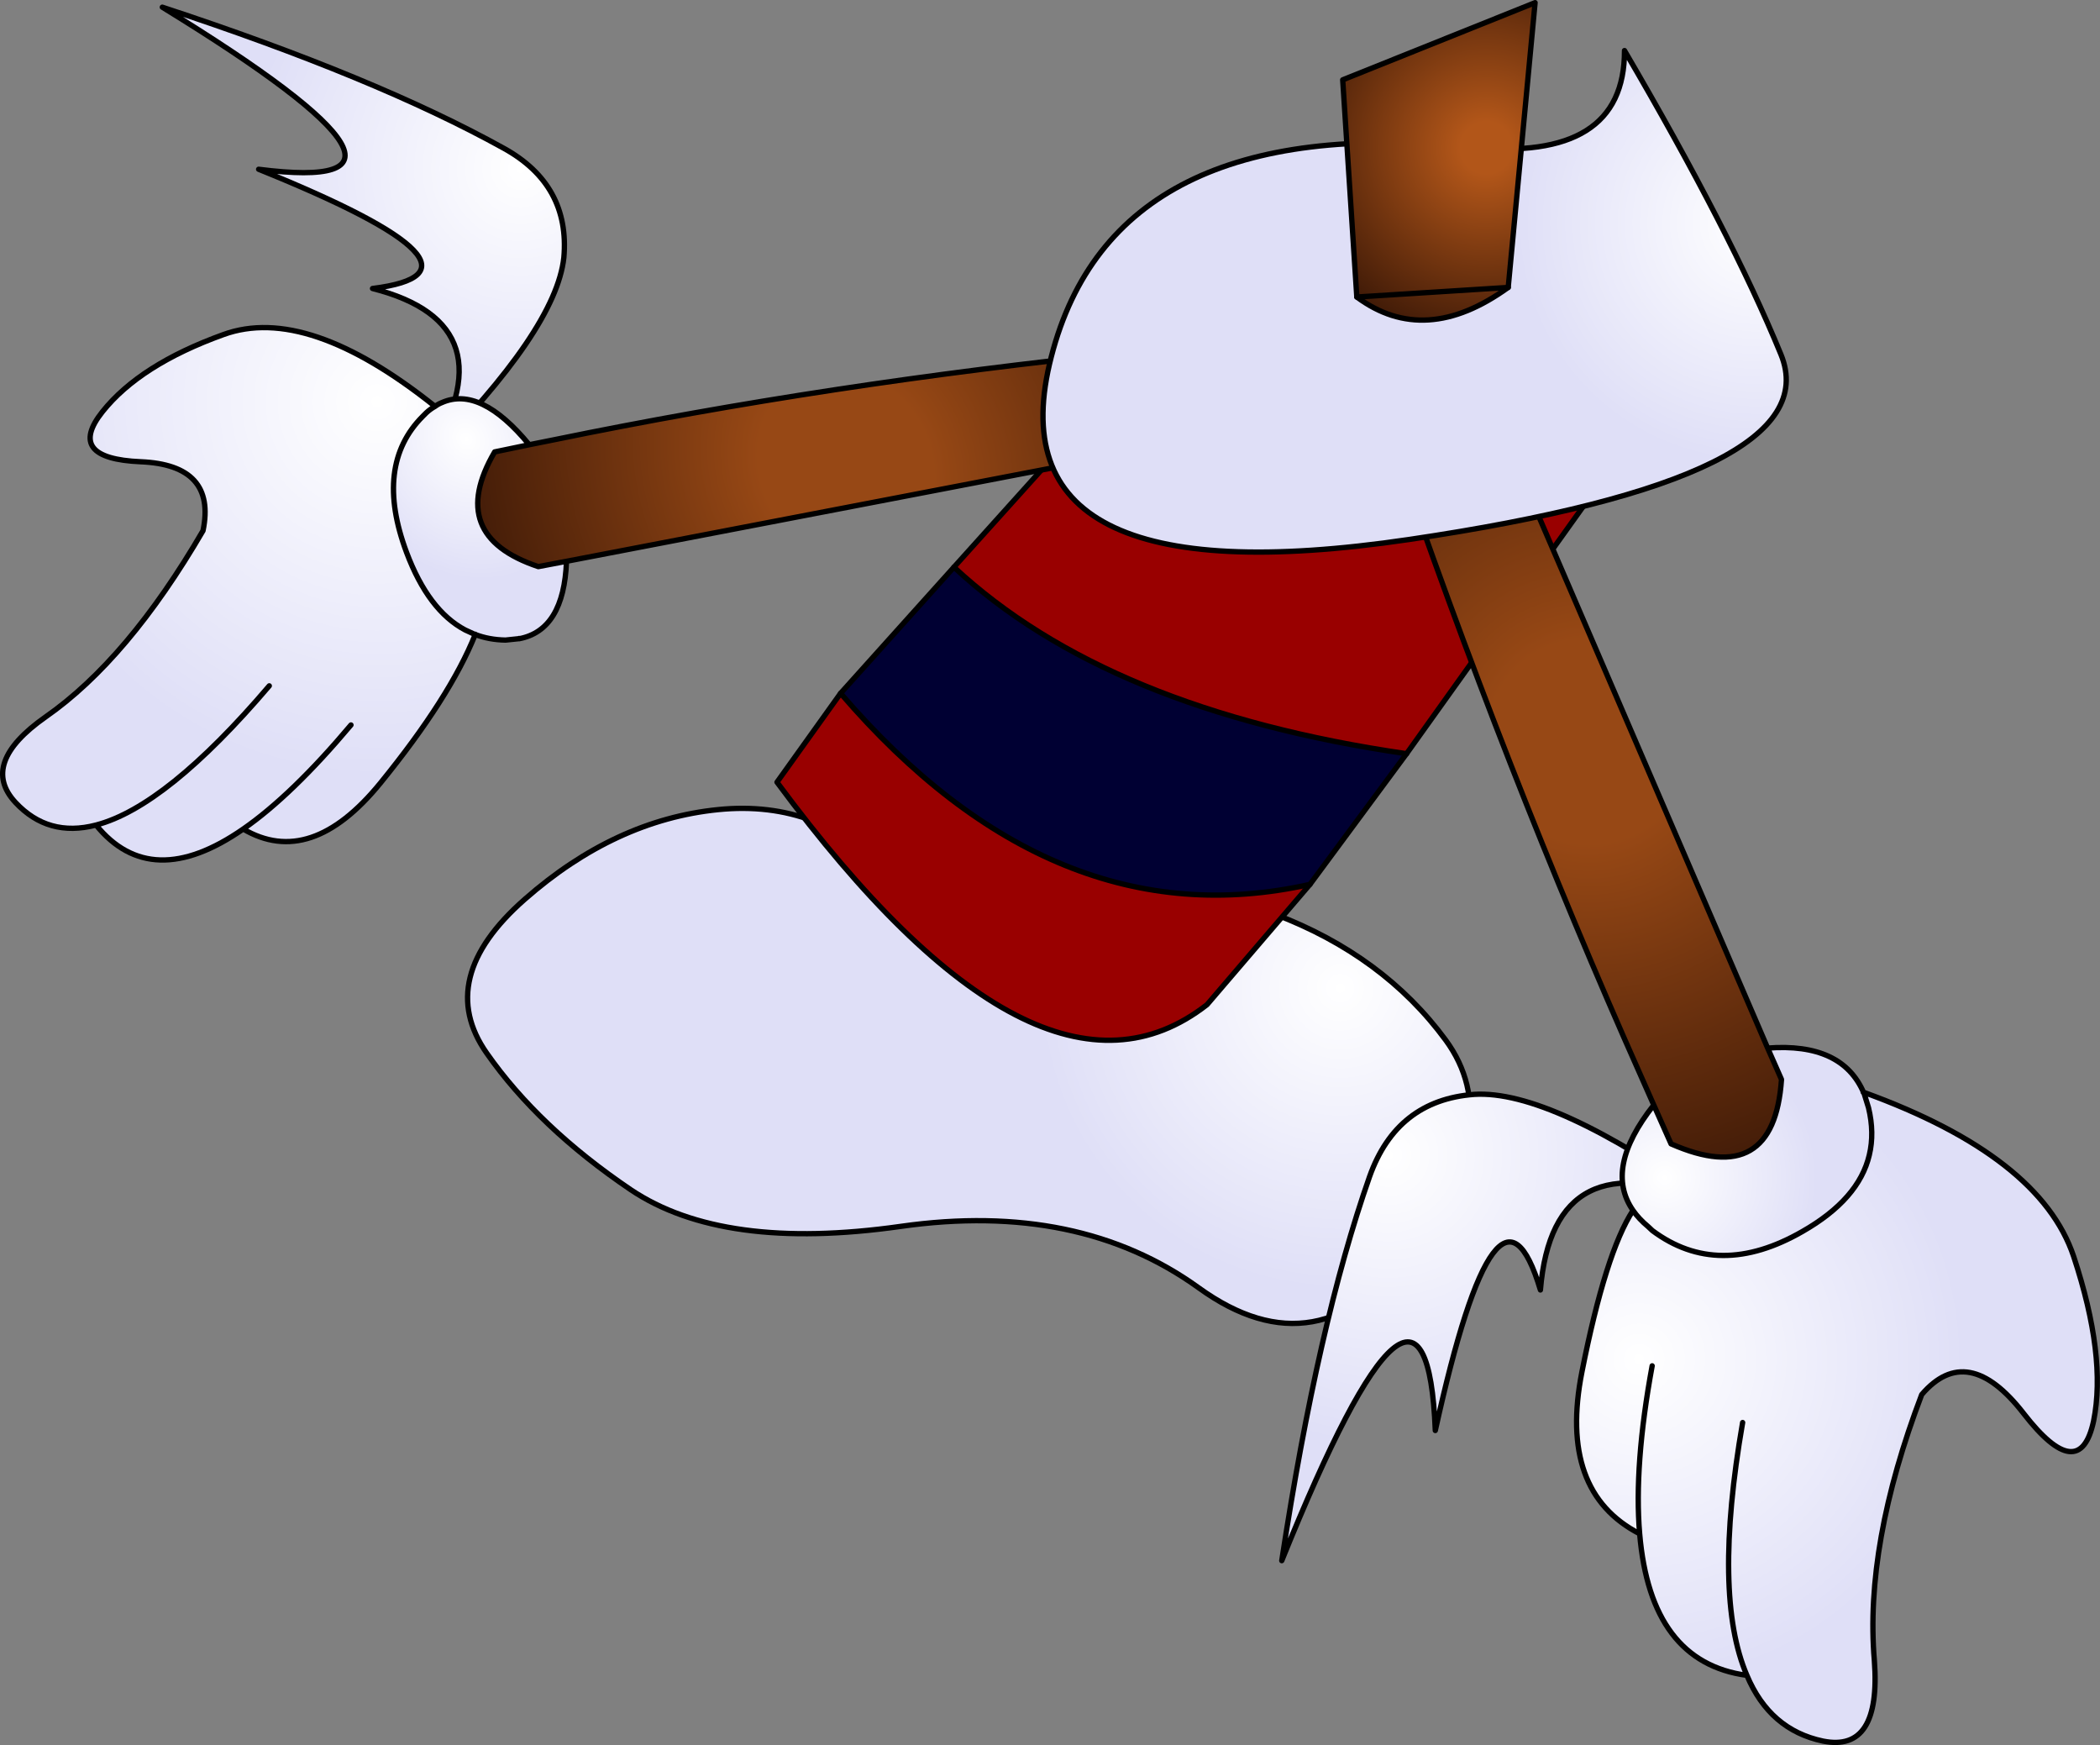
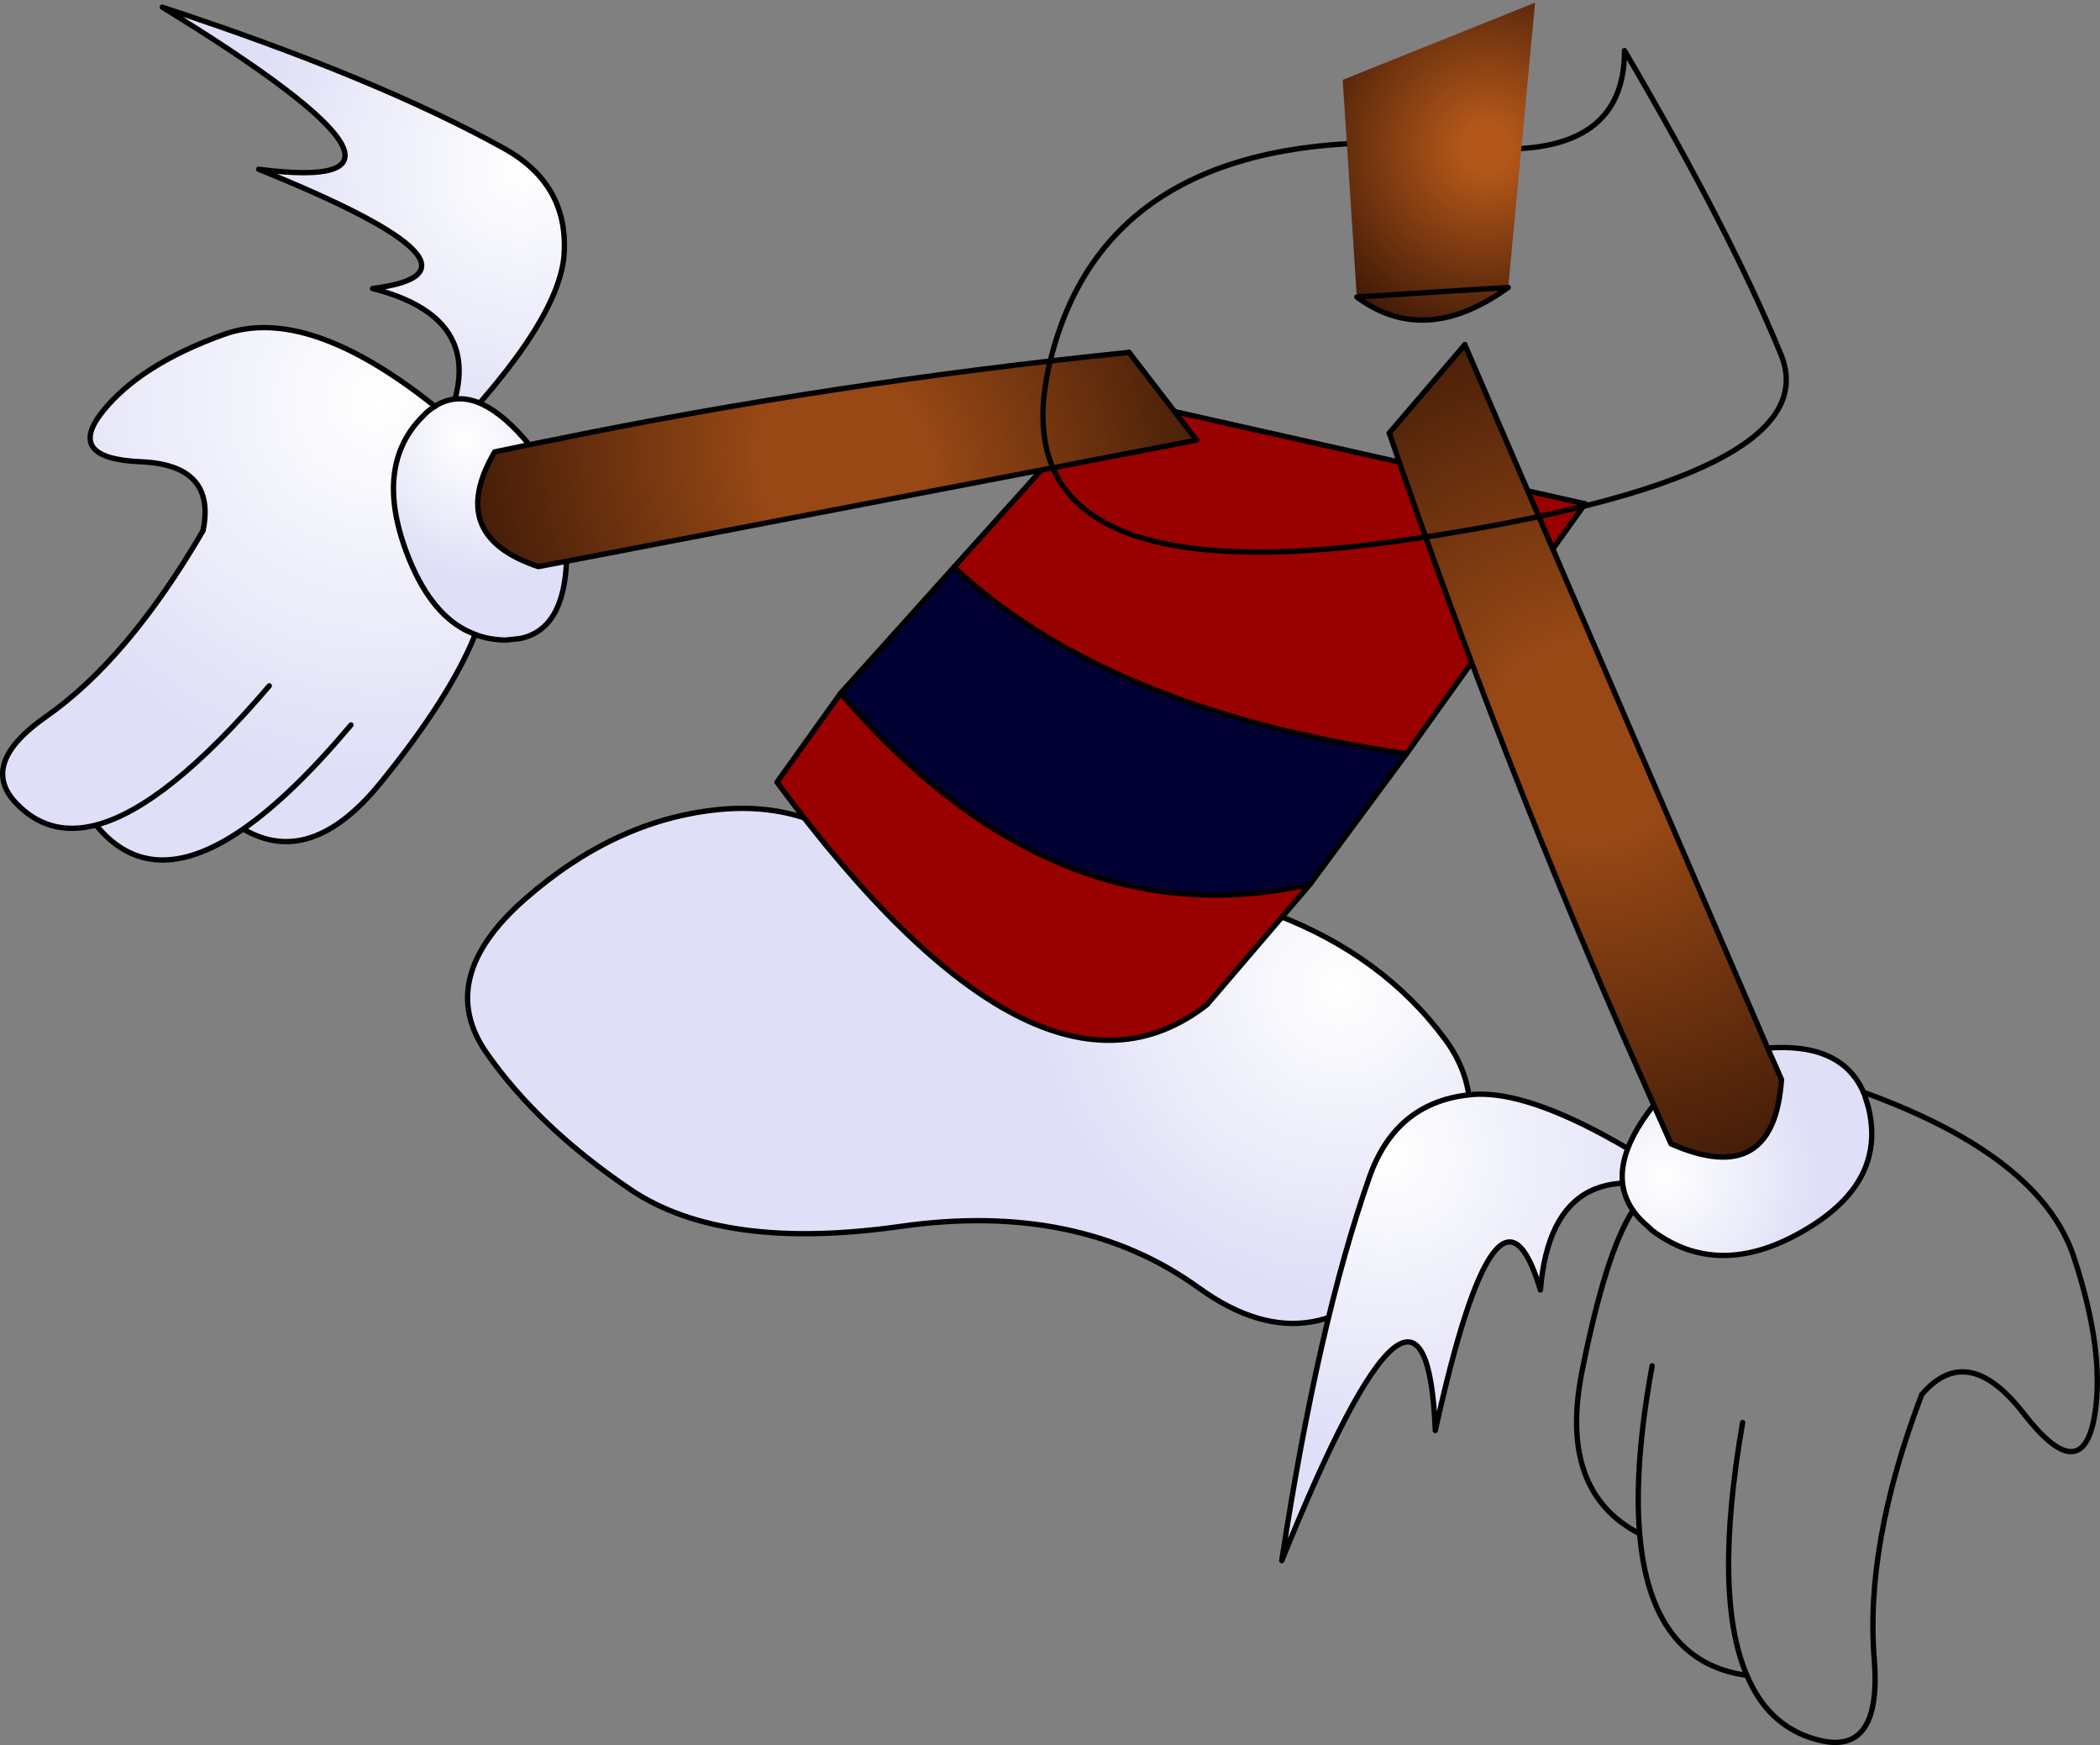
<svg xmlns="http://www.w3.org/2000/svg" height="327.85px" width="394.6px">
  <rect width="100%" height="100%" fill="#808080" stroke="none" />
  <g transform="matrix(1.0, 0.0, 0.0, 1.0, 99.65, 314.4)">
    <path d="M139.9 -142.65 Q160.3 -134.9 172.0 -119.0 183.65 -103.1 165.9 -79.6 148.15 -56.15 125.6 -72.45 103.0 -88.75 69.6 -84.0 36.15 -79.25 18.85 -90.9 1.55 -102.6 -8.2 -116.55 -18.0 -130.55 -1.05 -145.45 15.9 -160.35 35.3 -162.3 54.65 -164.25 67.85 -149.9 96.95 -159.05 139.9 -142.65" fill="url(#gradient0)" fill-rule="evenodd" stroke="none" />
    <path d="M139.9 -142.65 Q160.3 -134.9 172.0 -119.0 183.65 -103.1 165.9 -79.6 148.15 -56.15 125.6 -72.45 103.0 -88.75 69.6 -84.0 36.15 -79.25 18.85 -90.9 1.55 -102.6 -8.2 -116.55 -18.0 -130.55 -1.05 -145.45 15.9 -160.35 35.3 -162.3 54.65 -164.25 67.85 -149.9" fill="none" stroke="#000000" stroke-linecap="round" stroke-linejoin="round" stroke-width="1.0" />
    <path d="M67.85 -149.9 Q96.95 -159.05 139.9 -142.65 Z" fill="none" stroke="#000000" stroke-linecap="round" stroke-linejoin="round" stroke-width="1.0" />
    <path d="M164.65 -172.8 L146.5 -148.25 Q98.4 -137.5 58.3 -184.15 L79.6 -207.85 Q108.5 -180.95 164.65 -172.8" fill="#000033" fill-rule="evenodd" stroke="none" />
    <path d="M146.5 -148.25 L127.15 -125.65 Q95.5 -100.95 46.35 -167.45 L58.3 -184.15 Q98.4 -137.5 146.5 -148.25 M79.6 -207.85 L108.45 -239.9 198.2 -219.75 164.65 -172.8 Q108.5 -180.95 79.6 -207.85" fill="#990000" fill-rule="evenodd" stroke="none" />
    <path d="M164.65 -172.8 L146.5 -148.25 127.15 -125.65 Q95.5 -100.95 46.35 -167.45 L58.3 -184.15 79.6 -207.85 108.45 -239.9 M198.2 -219.75 L164.65 -172.8" fill="none" stroke="#000000" stroke-linecap="round" stroke-linejoin="round" stroke-width="1.0" />
    <path d="M164.65 -172.8 Q108.5 -180.95 79.6 -207.85 M146.5 -148.25 Q98.4 -137.5 58.3 -184.15" fill="none" stroke="#000000" stroke-linecap="round" stroke-linejoin="round" stroke-width="1.0" />
    <path d="M108.45 -239.9 L198.2 -219.75" fill="none" stroke="#000000" stroke-linecap="round" stroke-linejoin="round" stroke-width="1.0" />
    <path d="M-29.65 -260.2 Q-3.6 -263.45 -51.05 -282.6 -11.2 -277.5 -69.15 -313.05 -29.0 -299.85 -5.0 -286.55 7.5 -279.65 6.3 -266.0 4.8 -252.35 -19.6 -227.95 -3.3 -253.5 -29.65 -260.2" fill="url(#gradient1)" fill-rule="evenodd" stroke="none" />
    <path d="M-29.65 -260.2 Q-3.6 -263.45 -51.05 -282.6 -11.2 -277.5 -69.15 -313.05 -29.0 -299.85 -5.0 -286.55 7.5 -279.65 6.3 -266.0 4.8 -252.35 -19.6 -227.95 -3.3 -253.5 -29.65 -260.2 Z" fill="none" stroke="#000000" stroke-linecap="round" stroke-linejoin="round" stroke-width="1.0" />
    <path d="M112.5 -248.2 L125.2 -231.7 6.8 -208.95 1.5 -207.95 Q-15.9 -213.75 -6.7 -229.5 L-0.2 -230.85 4.55 -231.8 Q55.9 -242.35 112.5 -248.2" fill="url(#gradient2)" fill-rule="evenodd" stroke="none" />
    <path d="M-0.2 -230.85 L-6.7 -229.5 Q-15.9 -213.75 1.5 -207.95 L6.8 -208.95 Q6.3 -196.0 -2.1 -194.4 L-2.1 -194.45 -2.25 -194.4 -4.65 -194.15 Q-7.75 -194.2 -10.35 -195.2 L-10.35 -195.25 -10.4 -195.2 -12.25 -196.05 Q-19.15 -199.7 -23.25 -210.6 -29.4 -227.0 -20.2 -236.2 L-19.55 -236.85 Q-18.8 -237.55 -17.9 -238.05 -17.3 -238.5 -16.65 -238.75 -9.4 -242.0 -0.2 -230.85" fill="url(#gradient3)" fill-rule="evenodd" stroke="none" />
    <path d="M-2.25 -194.4 L-2.1 -194.45 -2.1 -194.4 -2.25 -194.4" fill="url(#gradient4)" fill-rule="evenodd" stroke="none" />
    <path d="M-10.4 -195.2 L-10.35 -195.25 -10.35 -195.2 -10.4 -195.2" fill="url(#gradient5)" fill-rule="evenodd" stroke="none" />
    <path d="M-17.9 -238.05 Q-18.8 -237.55 -19.55 -236.85 L-20.2 -236.2 Q-29.4 -227.0 -23.25 -210.6 -19.15 -199.7 -12.25 -196.05 L-10.4 -195.2 -10.35 -195.2 Q-15.1 -183.35 -28.2 -167.25 -41.3 -151.2 -53.95 -158.65 -71.25 -146.65 -81.6 -159.4 -90.6 -157.05 -96.75 -163.65 -103.55 -170.95 -91.1 -179.7 -75.6 -190.5 -61.5 -214.7 -58.95 -227.05 -73.2 -227.65 -87.4 -228.25 -80.4 -237.05 -73.35 -245.9 -57.65 -251.55 -41.95 -257.25 -17.9 -238.05 M-49.05 -185.55 Q-68.4 -162.85 -81.6 -159.4 -68.4 -162.85 -49.05 -185.55 M-33.7 -178.2 Q-44.8 -165.0 -53.95 -158.65 -44.8 -165.0 -33.7 -178.2" fill="url(#gradient6)" fill-rule="evenodd" stroke="none" />
    <path d="M125.2 -231.7 L112.5 -248.2" fill="none" stroke="#000000" stroke-linecap="round" stroke-linejoin="round" stroke-width="1.0" />
    <path d="M112.5 -248.2 Q55.9 -242.35 4.55 -231.8 L-0.2 -230.85 -6.7 -229.5 Q-15.9 -213.75 1.5 -207.95 L6.8 -208.95 125.2 -231.7 M-17.9 -238.05 Q-17.3 -238.5 -16.65 -238.75 -9.4 -242.0 -0.2 -230.85 M-10.4 -195.2 L-12.25 -196.05 Q-19.15 -199.7 -23.25 -210.6 -29.4 -227.0 -20.2 -236.2 L-19.55 -236.85 Q-18.8 -237.55 -17.9 -238.05 -41.95 -257.25 -57.65 -251.55 -73.35 -245.9 -80.4 -237.05 -87.4 -228.25 -73.2 -227.65 -58.95 -227.05 -61.5 -214.7 -75.6 -190.5 -91.1 -179.7 -103.55 -170.95 -96.75 -163.65 -90.6 -157.05 -81.6 -159.4 -68.4 -162.85 -49.05 -185.55 M-10.35 -195.25 L-10.35 -195.2 Q-7.75 -194.2 -4.65 -194.15 L-2.25 -194.4 -2.1 -194.4 Q6.3 -196.0 6.8 -208.95 M-2.1 -194.45 L-2.1 -194.4 M-10.35 -195.2 L-10.4 -195.2 M-81.6 -159.4 Q-71.25 -146.65 -53.95 -158.65 -44.8 -165.0 -33.7 -178.2 M-10.35 -195.2 Q-15.1 -183.35 -28.2 -167.25 -41.3 -151.2 -53.95 -158.65" fill="none" stroke="#000000" stroke-linecap="round" stroke-linejoin="round" stroke-width="1.0" />
    <path d="M189.8 -72.05 Q181.8 -98.95 170.05 -45.65 168.35 -88.45 141.2 -21.2 148.0 -65.75 157.7 -93.35 162.8 -107.7 177.35 -108.8 191.9 -109.7 221.9 -88.35 192.2 -100.9 189.8 -72.05" fill="url(#gradient7)" fill-rule="evenodd" stroke="none" />
    <path d="M189.8 -72.05 Q181.8 -98.95 170.05 -45.65 168.35 -88.45 141.2 -21.2 148.0 -65.75 157.7 -93.35 162.8 -107.7 177.35 -108.8 191.9 -109.7 221.9 -88.35 192.2 -100.9 189.8 -72.05 Z" fill="none" stroke="#000000" stroke-linecap="round" stroke-linejoin="round" stroke-width="1.0" />
-     <path d="M250.6 -109.05 L250.65 -109.15 Q283.7 -97.15 290.0 -78.35 296.2 -59.6 293.75 -47.45 291.15 -35.25 280.6 -48.85 270.05 -62.45 261.45 -52.4 250.7 -24.15 252.55 -2.45 253.85 14.9 242.9 12.7 232.9 10.6 228.6 0.35 210.5 -2.1 208.45 -26.25 193.15 -34.15 197.6 -56.65 202.05 -79.1 207.2 -87.0 208.3 -85.4 210.05 -83.95 L210.85 -83.2 Q223.25 -73.95 239.05 -83.05 249.65 -89.1 251.6 -97.4 252.6 -101.55 251.45 -106.3 L250.6 -109.05 M210.8 -57.8 Q207.35 -39.05 208.45 -26.25 207.35 -39.05 210.8 -57.8 M227.8 -47.15 Q222.15 -14.6 228.6 0.35 222.15 -14.6 227.8 -47.15" fill="url(#gradient8)" fill-rule="evenodd" stroke="none" />
    <path d="M161.4 -233.05 L175.6 -249.65 232.5 -117.5 235.1 -111.6 Q233.7 -91.0 214.35 -99.5 L211.1 -106.8 208.8 -112.0 Q183.25 -169.3 161.4 -233.05" fill="url(#gradient9)" fill-rule="evenodd" stroke="none" />
    <path d="M211.1 -106.8 L214.35 -99.5 Q233.7 -91.0 235.1 -111.6 L232.5 -117.5 Q246.5 -118.55 250.55 -109.1 L250.45 -109.2 250.6 -109.05 251.45 -106.3 Q252.6 -101.55 251.6 -97.4 249.65 -89.1 239.05 -83.05 223.25 -73.95 210.85 -83.2 L210.05 -83.95 Q208.3 -85.4 207.2 -87.0 201.7 -94.9 211.1 -106.8" fill="url(#gradient10)" fill-rule="evenodd" stroke="none" />
    <path d="M250.6 -109.05 L250.45 -109.2 250.55 -109.1 250.6 -109.1 250.6 -109.05" fill="url(#gradient11)" fill-rule="evenodd" stroke="none" />
    <path d="M161.4 -233.05 Q183.25 -169.3 208.8 -112.0 L211.1 -106.8 214.35 -99.5 Q233.7 -91.0 235.1 -111.6 L232.5 -117.5 175.6 -249.65 M250.6 -109.05 L251.45 -106.3 Q252.6 -101.55 251.6 -97.4 249.65 -89.1 239.05 -83.05 223.25 -73.95 210.85 -83.2 L210.05 -83.95 Q208.3 -85.4 207.2 -87.0 202.05 -79.1 197.6 -56.65 193.15 -34.15 208.45 -26.25 207.35 -39.05 210.8 -57.8 M250.55 -109.1 L250.6 -109.1 250.65 -109.15 Q283.7 -97.15 290.0 -78.35 296.2 -59.6 293.75 -47.45 291.15 -35.25 280.6 -48.85 270.05 -62.45 261.45 -52.4 250.7 -24.15 252.55 -2.45 253.85 14.9 242.9 12.7 232.9 10.6 228.6 0.35 210.5 -2.1 208.45 -26.25 M250.6 -109.05 L250.6 -109.1 250.55 -109.1 250.45 -109.2 M250.55 -109.1 Q246.5 -118.55 232.5 -117.5 M207.2 -87.0 Q201.7 -94.9 211.1 -106.8 M228.6 0.35 Q222.15 -14.6 227.8 -47.15" fill="none" stroke="#000000" stroke-linecap="round" stroke-linejoin="round" stroke-width="1.0" />
    <path d="M175.6 -249.65 L161.4 -233.05 Z" fill="none" stroke="#000000" stroke-linecap="round" stroke-linejoin="round" stroke-width="1.0" />
-     <path d="M165.15 -213.05 Q85.95 -201.35 97.9 -247.4 109.75 -293.4 176.7 -286.75 205.65 -283.9 205.6 -304.9 225.55 -270.85 235.0 -247.8 244.4 -224.75 165.15 -213.05" fill="url(#gradient12)" fill-rule="evenodd" stroke="none" />
    <path d="M165.15 -213.05 Q85.95 -201.35 97.9 -247.4 109.75 -293.4 176.7 -286.75 205.65 -283.9 205.6 -304.9 225.55 -270.85 235.0 -247.8 244.4 -224.75 165.15 -213.05 Z" fill="none" stroke="#000000" stroke-linecap="round" stroke-linejoin="round" stroke-width="1.0" />
    <path d="M155.3 -258.6 L152.65 -299.4 188.8 -313.9 183.75 -260.4 Q168.1 -249.1 155.3 -258.6" fill="url(#gradient13)" fill-rule="evenodd" stroke="none" />
-     <path d="M183.75 -260.4 L188.8 -313.9 152.65 -299.4 155.3 -258.6" fill="none" stroke="#000000" stroke-linecap="round" stroke-linejoin="round" stroke-width="1.0" />
    <path d="M155.3 -258.6 Q168.1 -249.1 183.75 -260.4 Z" fill="none" stroke="#000000" stroke-linecap="round" stroke-linejoin="round" stroke-width="1.0" />
  </g>
  <defs>
    <radialGradient cx="0" cy="0" gradientTransform="matrix(0.22, -0.015, 0.015, 0.22, 152.2, -128.75)" gradientUnits="userSpaceOnUse" id="gradient0" r="819.2" spreadMethod="pad">
      <stop offset="0.0" stop-color="#ffffff" />
      <stop offset="0.314" stop-color="#dfdff7" />
    </radialGradient>
    <radialGradient cx="0" cy="0" gradientTransform="matrix(0.053, 0.073, -0.073, 0.053, -1.8, -282.7)" gradientUnits="userSpaceOnUse" id="gradient1" r="819.2" spreadMethod="pad">
      <stop offset="0.0" stop-color="#ffffff" />
      <stop offset="0.694" stop-color="#dfdff7" />
    </radialGradient>
    <radialGradient cx="0" cy="0" gradientTransform="matrix(0.091, 0.033, -0.02, 0.096, 59.3, -226.8)" gradientUnits="userSpaceOnUse" id="gradient2" r="819.2" spreadMethod="pad">
      <stop offset="0.216" stop-color="#974815" />
      <stop offset="1.0" stop-color="#3d1907" />
    </radialGradient>
    <radialGradient cx="0" cy="0" gradientTransform="matrix(0.042, 0.015, -0.009, 0.044, -12.0, -231.95)" gradientUnits="userSpaceOnUse" id="gradient3" r="819.2" spreadMethod="pad">
      <stop offset="0.0" stop-color="#ffffff" />
      <stop offset="0.694" stop-color="#dfdff7" />
    </radialGradient>
    <radialGradient cx="0" cy="0" gradientTransform="matrix(0.082, 0.03, -0.018, 0.087, -47.05, -236.7)" gradientUnits="userSpaceOnUse" id="gradient4" r="819.2" spreadMethod="pad">
      <stop offset="0.0" stop-color="#ffffff" />
      <stop offset="0.694" stop-color="#dfdff7" />
    </radialGradient>
    <radialGradient cx="0" cy="0" gradientTransform="matrix(0.067, -0.068, -0.058, -0.077, -31.75, -177.05)" gradientUnits="userSpaceOnUse" id="gradient5" r="819.2" spreadMethod="pad">
      <stop offset="0.0" stop-color="#ffffff" />
      <stop offset="0.694" stop-color="#dfdff7" />
    </radialGradient>
    <radialGradient cx="0" cy="0" gradientTransform="matrix(0.124, 0.0, 0.0, 0.124, -28.75, -238.9)" gradientUnits="userSpaceOnUse" id="gradient6" r="819.2" spreadMethod="pad">
      <stop offset="0.0" stop-color="#ffffff" />
      <stop offset="0.694" stop-color="#dfdff7" />
    </radialGradient>
    <radialGradient cx="0" cy="0" gradientTransform="matrix(0.067, -0.069, 0.069, 0.067, 161.25, -97.4)" gradientUnits="userSpaceOnUse" id="gradient7" r="819.2" spreadMethod="pad">
      <stop offset="0.0" stop-color="#ffffff" />
      <stop offset="0.694" stop-color="#dfdff7" />
    </radialGradient>
    <radialGradient cx="0" cy="0" gradientTransform="matrix(0.01, -0.107, 0.107, 0.01, 208.35, -59.05)" gradientUnits="userSpaceOnUse" id="gradient8" r="819.2" spreadMethod="pad">
      <stop offset="0.0" stop-color="#ffffff" />
      <stop offset="0.694" stop-color="#dfdff7" />
    </radialGradient>
    <radialGradient cx="0" cy="0" gradientTransform="matrix(0.01, -0.108, 0.108, 0.01, 198.95, -175.15)" gradientUnits="userSpaceOnUse" id="gradient9" r="819.2" spreadMethod="pad">
      <stop offset="0.216" stop-color="#974815" />
      <stop offset="1.0" stop-color="#3d1907" />
    </radialGradient>
    <radialGradient cx="0" cy="0" gradientTransform="matrix(0.005, -0.05, 0.05, 0.005, 213.15, -93.15)" gradientUnits="userSpaceOnUse" id="gradient10" r="819.2" spreadMethod="pad">
      <stop offset="0.0" stop-color="#ffffff" />
      <stop offset="0.694" stop-color="#dfdff7" />
    </radialGradient>
    <radialGradient cx="0" cy="0" gradientTransform="matrix(0.009, -0.098, 0.098, 0.009, 217.75, -52.6)" gradientUnits="userSpaceOnUse" id="gradient11" r="819.2" spreadMethod="pad">
      <stop offset="0.0" stop-color="#ffffff" />
      <stop offset="0.694" stop-color="#dfdff7" />
    </radialGradient>
    <radialGradient cx="0" cy="0" gradientTransform="matrix(0.169, -0.045, 0.045, 0.169, 230.3, -272.5)" gradientUnits="userSpaceOnUse" id="gradient12" r="819.2" spreadMethod="pad">
      <stop offset="0.0" stop-color="#ffffff" />
      <stop offset="0.314" stop-color="#dfdff7" />
    </radialGradient>
    <radialGradient cx="0" cy="0" gradientTransform="matrix(0.04, -0.023, 0.023, 0.04, 179.65, -286.65)" gradientUnits="userSpaceOnUse" id="gradient13" r="819.2" spreadMethod="pad">
      <stop offset="0.129" stop-color="#b25619" />
      <stop offset="1.0" stop-color="#3d1907" />
    </radialGradient>
  </defs>
</svg>